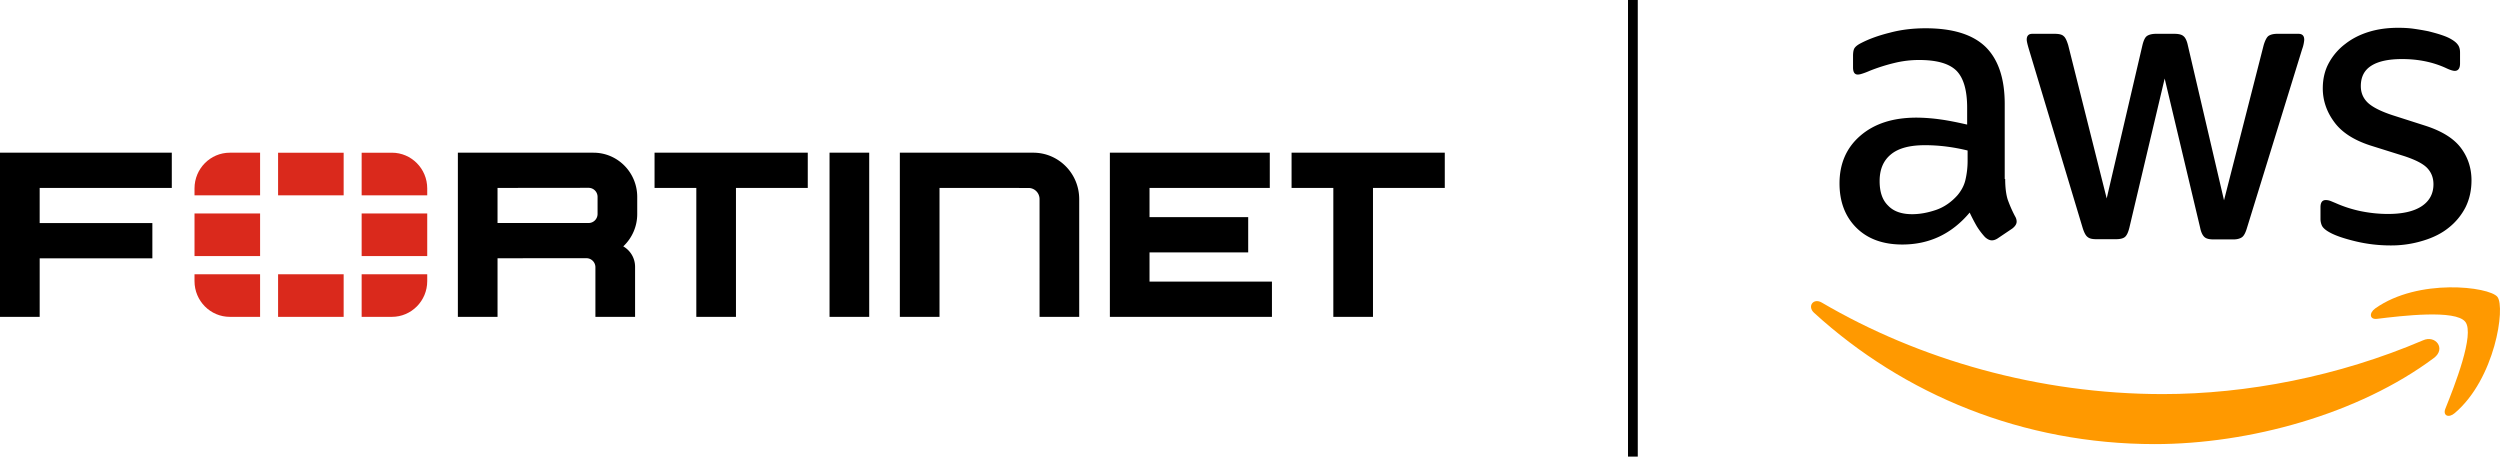
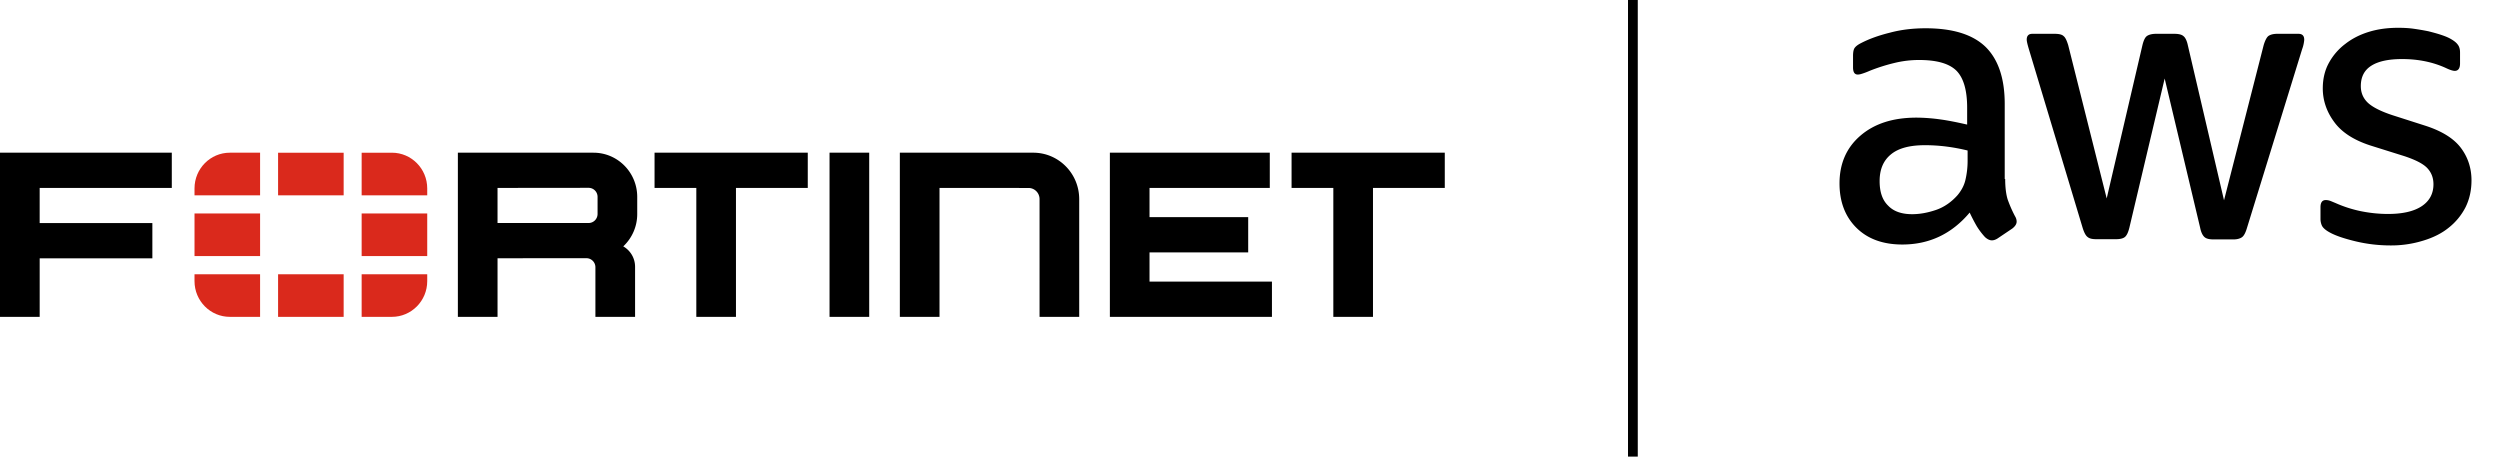
<svg xmlns="http://www.w3.org/2000/svg" width="256" height="47" fill="none">
  <path stroke="#000" d="M167.208 0v46.756" />
  <path d="M84.945 19.233v-3.597h4.062v16.81h-4.062V19.233Zm-17.919-3.597h15.69v3.61h-7.353v13.2h-4.06v-13.2h-4.277v-3.61Zm80.92 0v3.61h-7.352v13.2h-4.061v-13.2h-4.276v-3.61h15.689ZM0 15.636h17.592v3.61H4.062v3.595h11.54v3.61H4.063v5.994H0V15.636Zm113.651 0h16.375v3.61h-12.315v2.99h10.104v3.61h-10.104v2.988h12.536v3.611h-16.596V15.636Zm-3.14 4.752v12.057h-4.061V20.388c0-.629-.504-1.14-1.128-1.14l-9.116-.002v13.198h-4.062V15.636h13.663c2.597 0 4.703 2.128 4.703 4.752h.001Zm-49.737-4.752H46.886v16.808h4.062v-6l9.14-.003c.49.02.882.426.882.927v5.077h4.062v-5.122a2.41 2.41 0 0 0-1.21-2.095 4.533 4.533 0 0 0 1.43-3.313v-1.753c0-2.5-2.004-4.526-4.478-4.526Zm.417 6.27c0 .514-.411.93-.92.93h-9.324v-3.593l9.324-.01c.509 0 .92.414.92.928v1.745Z" fill="#000" />
  <path d="M43.748 21.86v4.362h-6.715v-4.361h6.715ZM28.475 32.445h6.715v-4.362h-6.715v4.362Zm15.273-13.152c0-2.019-1.62-3.656-3.618-3.656h-3.097V20h6.715v-.707Zm-15.273-3.655V20h6.715v-4.361h-6.715Zm-8.557 6.224v4.361h6.715v-4.361h-6.715Zm17.115 10.584h3.097c1.997 0 3.618-1.636 3.618-3.655v-.706h-6.715v4.361ZM19.918 28.79c0 2.018 1.619 3.655 3.618 3.655h3.097v-4.36h-6.715v.706-.001Zm0-9.497V20h6.715v-4.364h-3.097c-1.998 0-3.618 1.636-3.618 3.656v.001Z" fill="#DA291C" />
  <path d="M205.331 18.329c0 .877.094 1.588.258 2.11.188.521.423 1.09.751 1.707.117.19.164.38.164.545 0 .237-.14.474-.446.712l-1.478.995c-.211.143-.422.214-.61.214-.235 0-.469-.119-.704-.332a7.387 7.387 0 0 1-.845-1.115 18.616 18.616 0 0 1-.727-1.398c-1.83 2.18-4.13 3.271-6.898 3.271-1.971 0-3.544-.569-4.693-1.707-1.15-1.138-1.737-2.655-1.737-4.552 0-2.015.704-3.651 2.136-4.884 1.431-1.233 3.331-1.85 5.748-1.85a18.5 18.5 0 0 1 2.488.19c.868.12 1.759.309 2.698.522v-1.73c0-1.803-.375-3.06-1.103-3.794-.751-.735-2.018-1.09-3.825-1.09-.821 0-1.666.094-2.534.307a18.63 18.63 0 0 0-2.534.807 6.76 6.76 0 0 1-.821.308 1.426 1.426 0 0 1-.376.07c-.328.001-.492-.236-.492-.734V5.739c0-.38.047-.664.164-.83.117-.166.328-.332.657-.497.821-.427 1.807-.783 2.956-1.067 1.15-.309 2.37-.45 3.661-.45 2.792 0 4.834.64 6.148 1.92 1.29 1.28 1.947 3.224 1.947 5.832v7.682h.047Zm-9.526 3.604c.774 0 1.572-.143 2.416-.427.845-.285 1.596-.806 2.229-1.518.376-.45.657-.948.798-1.517a8.584 8.584 0 0 0 .235-2.063v-.996a19.442 19.442 0 0 0-2.159-.403 17.504 17.504 0 0 0-2.205-.142c-1.573 0-2.722.308-3.497.949-.774.64-1.149 1.54-1.149 2.726 0 1.114.281 1.944.868 2.513.563.593 1.384.878 2.464.878Zm18.841 2.56c-.422 0-.703-.071-.891-.237-.188-.142-.352-.474-.493-.925l-5.514-18.327c-.141-.474-.211-.782-.211-.948 0-.38.187-.593.563-.593h2.299c.446 0 .751.071.916.237.187.142.328.474.469.925l3.942 15.695 3.66-15.695c.118-.474.258-.783.446-.925.188-.142.516-.237.939-.237h1.877c.446 0 .751.071.938.237.188.142.352.474.446.925l3.708 15.885 4.059-15.885c.141-.474.305-.783.469-.925.188-.142.493-.237.915-.237h2.183c.375 0 .586.19.586.593 0 .118-.023.237-.047.38a3.37 3.37 0 0 1-.164.592l-5.655 18.327c-.141.474-.305.782-.493.925-.187.142-.492.237-.891.237h-2.018c-.446 0-.751-.071-.939-.237-.188-.166-.352-.474-.446-.949L221.662 8.04l-3.613 15.269c-.118.474-.258.782-.446.948-.188.166-.516.237-.939.237h-2.018Zm30.152.64c-1.22 0-2.44-.142-3.613-.427-1.173-.284-2.089-.592-2.699-.948-.375-.213-.633-.45-.727-.664a1.686 1.686 0 0 1-.141-.664v-1.209c0-.498.188-.735.54-.735.141 0 .281.024.422.071.141.048.352.143.587.238.798.355 1.666.64 2.581.83.938.189 1.854.284 2.792.284 1.478 0 2.628-.261 3.426-.783.798-.521 1.22-1.28 1.22-2.252 0-.664-.211-1.21-.633-1.66-.423-.45-1.221-.853-2.37-1.232l-3.403-1.067c-1.713-.546-2.98-1.352-3.754-2.419-.774-1.043-1.173-2.205-1.173-3.438 0-.995.211-1.873.633-2.631a6.086 6.086 0 0 1 1.69-1.944c.704-.546 1.502-.949 2.44-1.233.939-.285 1.924-.403 2.957-.403.516 0 1.056.023 1.572.095a25.63 25.63 0 0 1 1.525.26c.469.119.915.237 1.337.38.423.142.751.284.986.426.328.19.563.38.704.593.141.19.211.45.211.783v1.114c0 .498-.188.759-.54.759-.187 0-.492-.095-.891-.285-1.338-.616-2.84-.925-4.505-.925-1.338 0-2.394.214-3.121.664-.728.45-1.103 1.138-1.103 2.11 0 .664.235 1.233.704 1.684.469.45 1.337.9 2.581 1.304l3.332 1.067c1.689.545 2.909 1.304 3.637 2.276.727.972 1.079 2.086 1.079 3.319 0 1.02-.211 1.944-.61 2.75a6.35 6.35 0 0 1-1.713 2.087c-.727.592-1.595 1.02-2.604 1.327a11.055 11.055 0 0 1-3.356.498Z" fill="#000" />
-   <path fill-rule="evenodd" clip-rule="evenodd" d="M249.233 36.656c-7.72 5.761-18.936 8.82-28.58 8.82-13.515 0-25.693-5.05-34.891-13.443-.728-.664-.071-1.565.798-1.044 9.948 5.833 22.22 9.366 34.915 9.366 8.564 0 17.973-1.802 26.632-5.501 1.29-.593 2.393.854 1.126 1.802Z" fill="#F90" />
-   <path fill-rule="evenodd" clip-rule="evenodd" d="M252.448 32.957c-.986-1.28-6.523-.616-9.034-.308-.751.095-.868-.569-.188-1.067 4.412-3.13 11.662-2.229 12.507-1.185.844 1.067-.235 8.393-4.365 11.902-.633.545-1.243.26-.962-.45.939-2.348 3.027-7.635 2.042-8.892Z" fill="#F90" />
+   <path fill-rule="evenodd" clip-rule="evenodd" d="M249.233 36.656Z" fill="#F90" />
</svg>